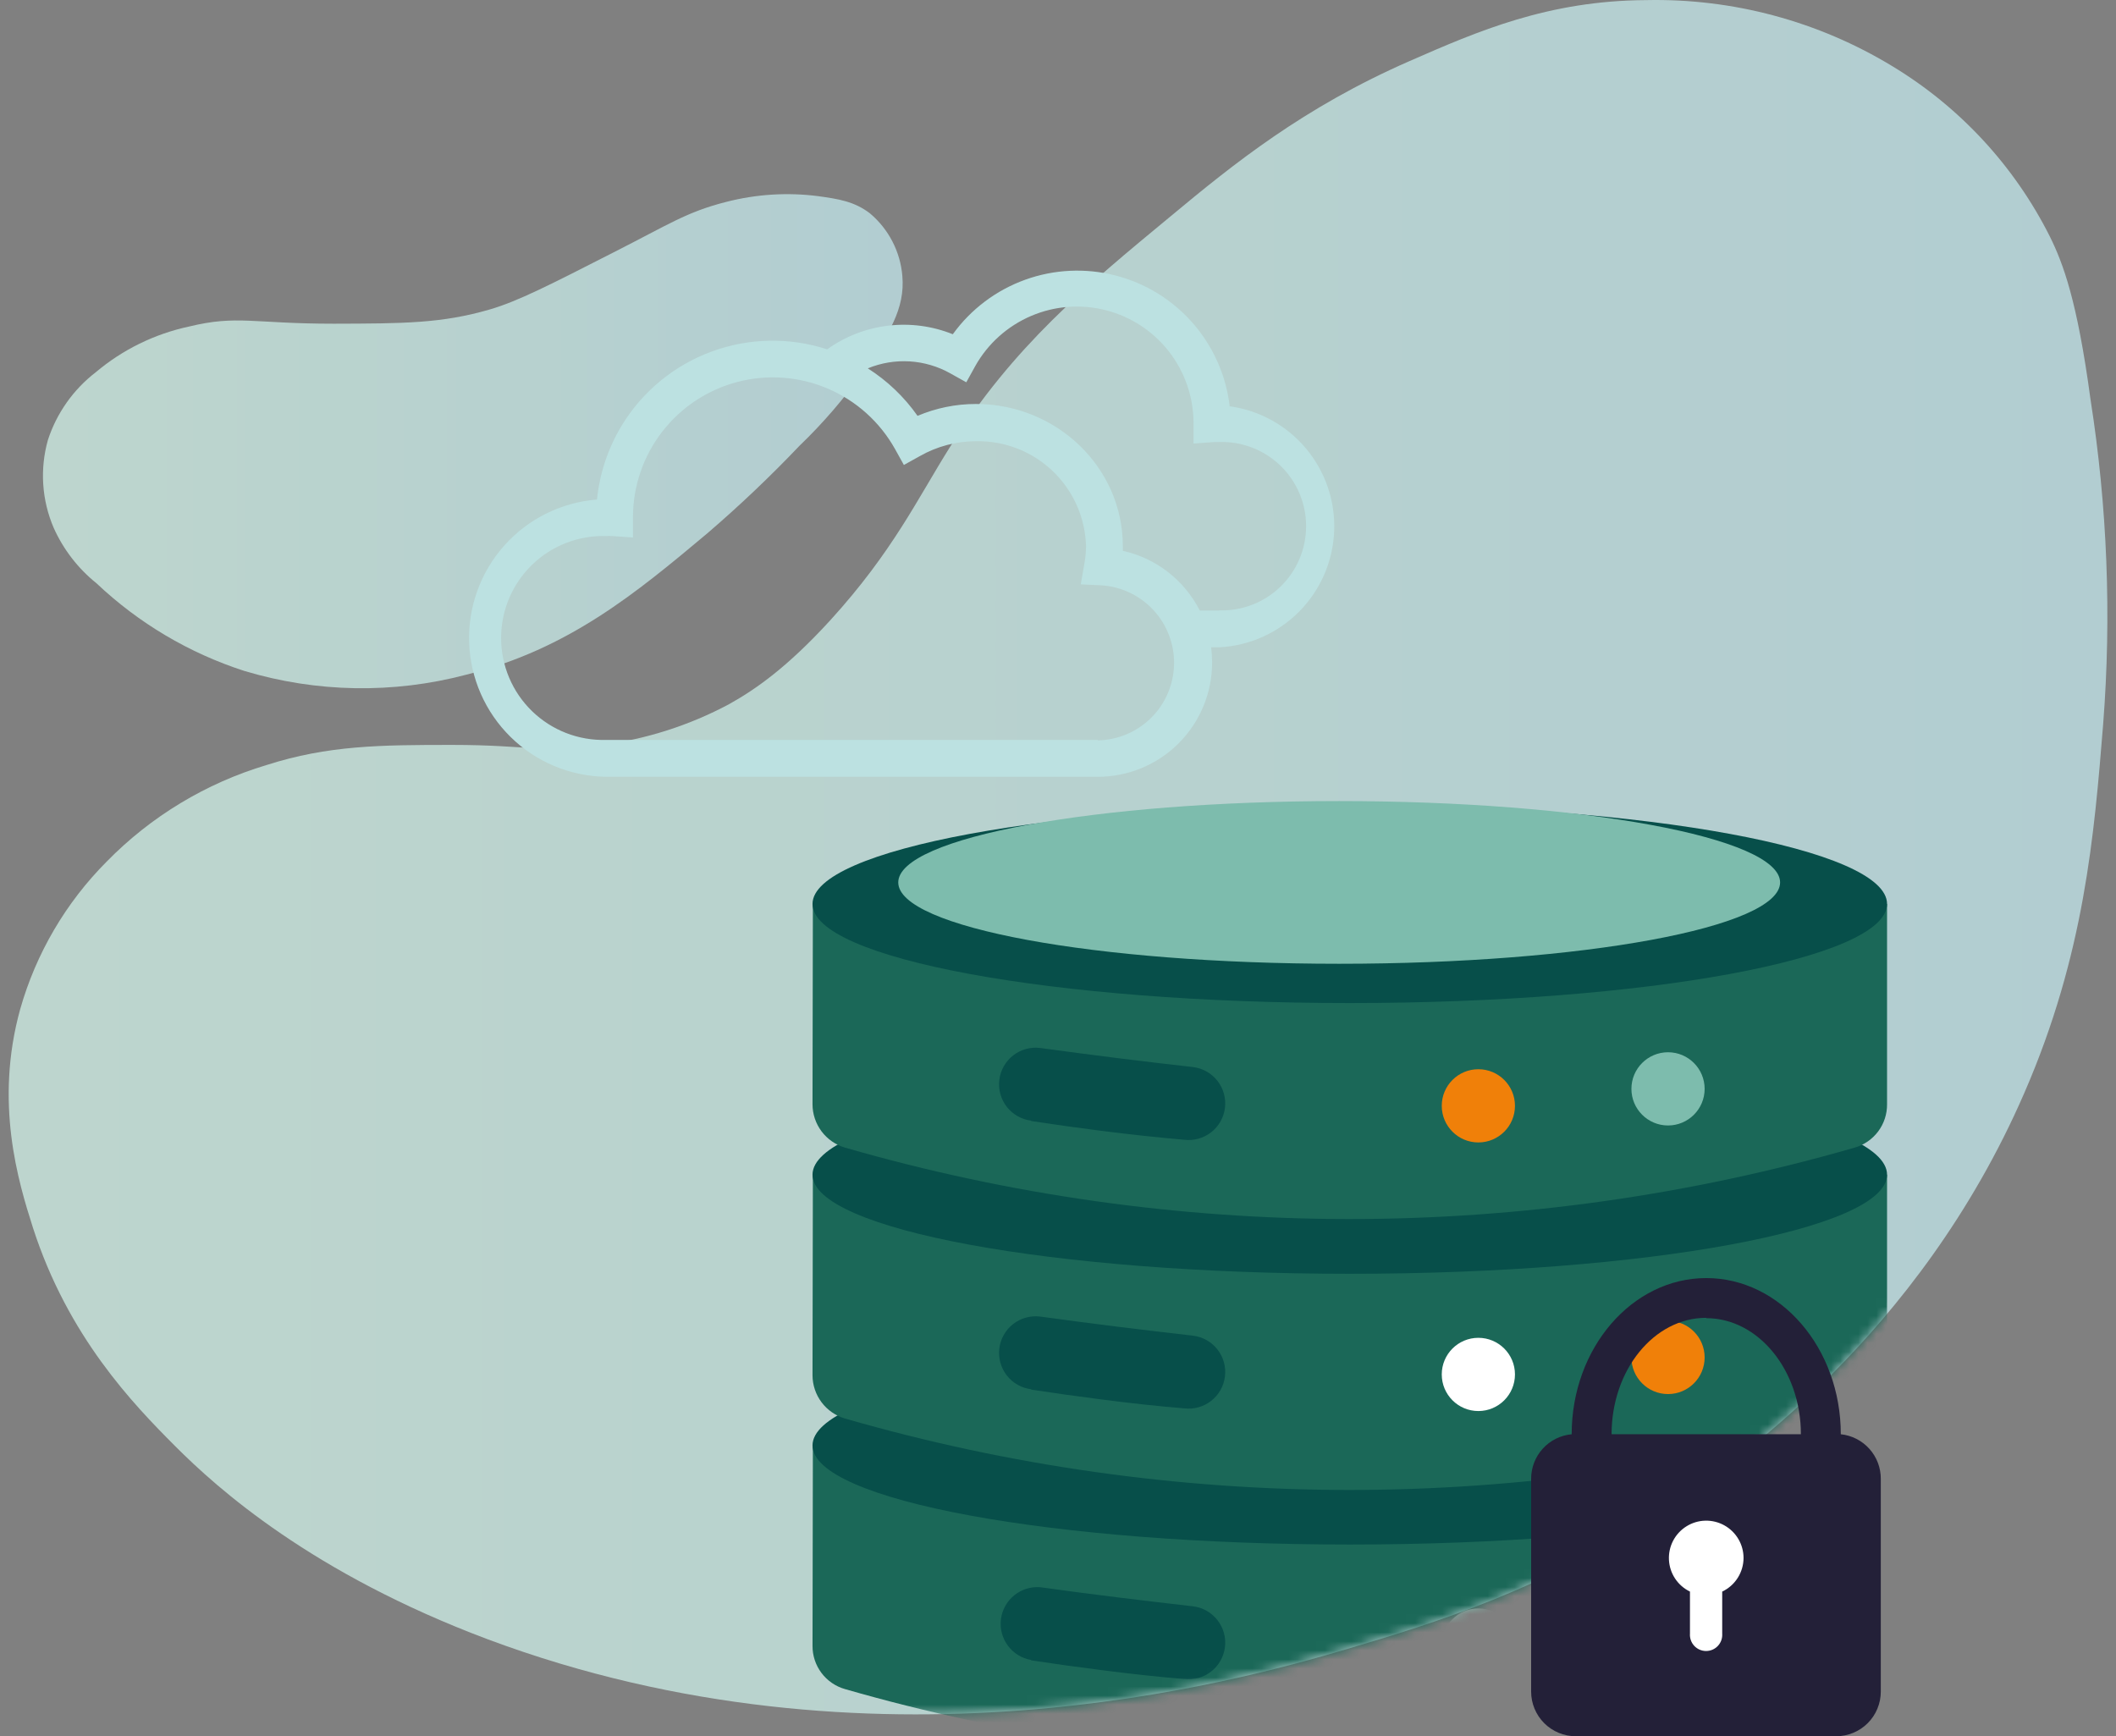
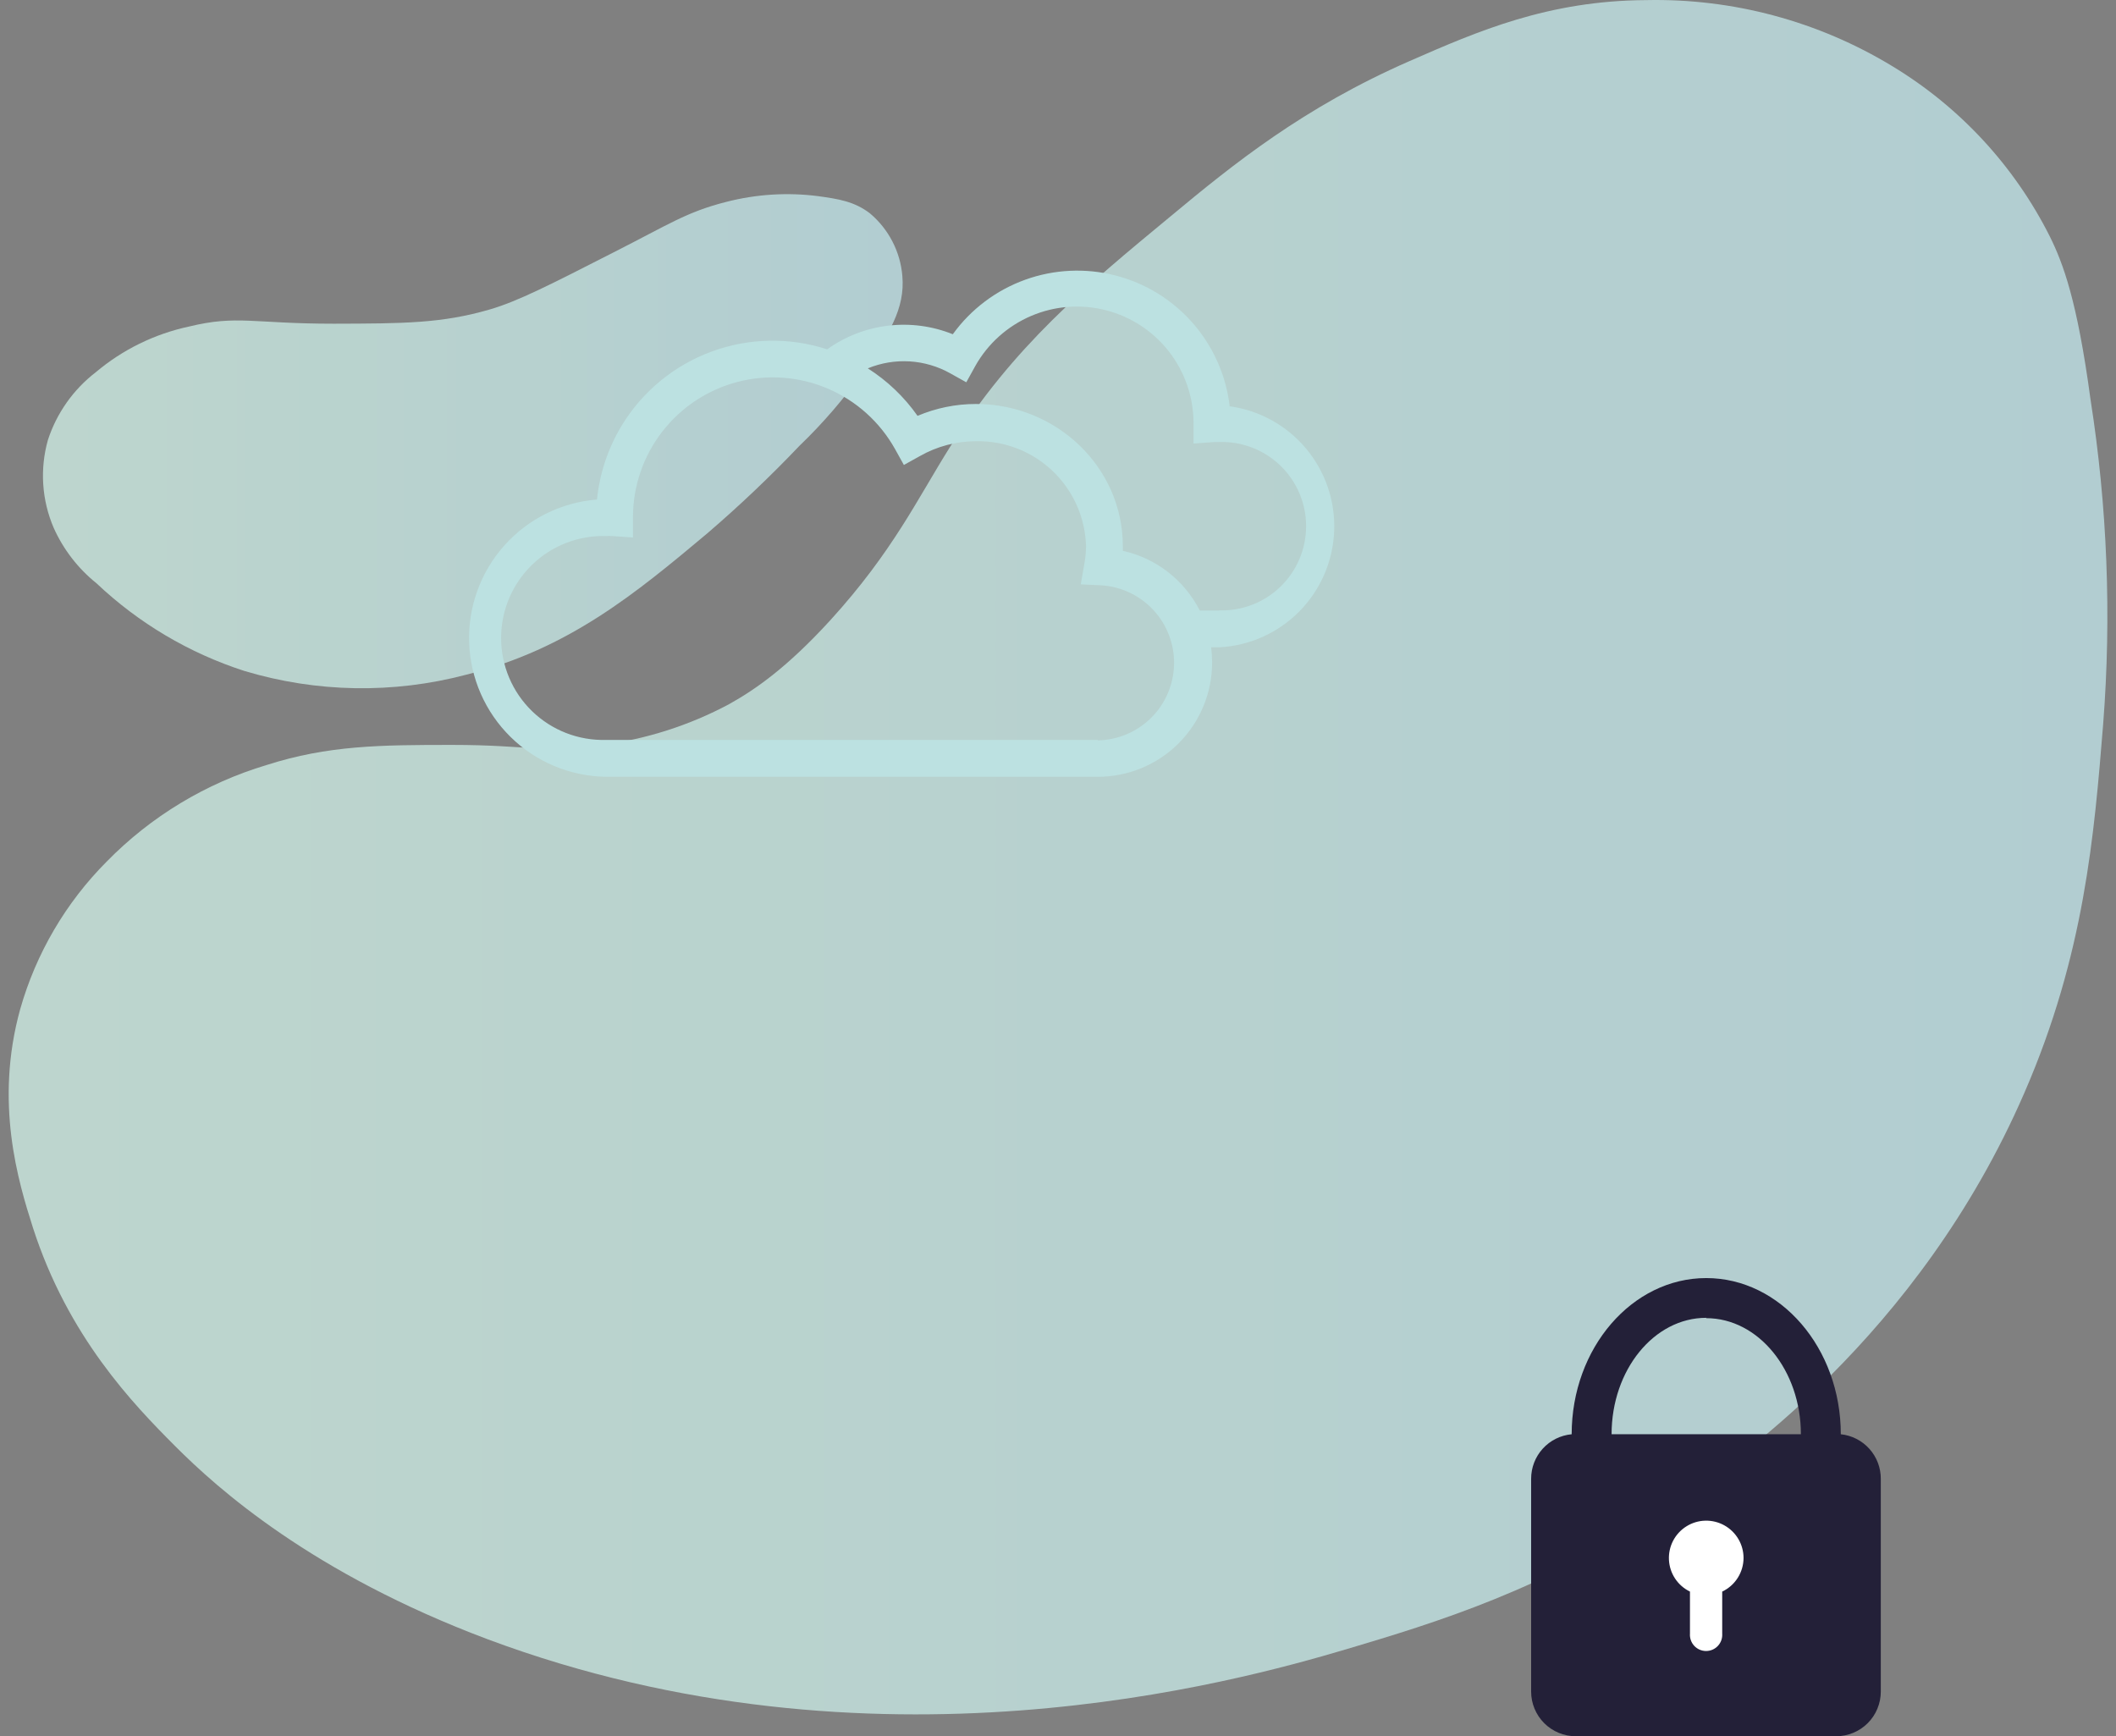
<svg xmlns="http://www.w3.org/2000/svg" width="234" height="192" viewBox="0 0 234 192" fill="none">
  <rect x="0" y="0" width="234" height="192" fill="#808080" stroke="none" />
  <g opacity="0.7">
    <path d="M78.202 58.992C81.767 55.934 85.174 52.698 88.412 49.295C91.023 46.79 93.388 44.038 95.472 41.08C98.296 36.933 100.103 34.168 99.787 30.514C99.676 29.183 99.303 27.888 98.689 26.702C98.076 25.516 97.234 24.462 96.213 23.602C94.485 22.269 92.707 22.003 90.515 21.696C87.103 21.253 83.637 21.468 80.305 22.328C75.911 23.444 73.936 24.827 67.873 27.898C60.793 31.512 57.258 33.319 54.178 34.217C48.875 35.767 44.609 35.777 36.907 35.797C27.951 35.797 26.243 34.81 20.891 36.113C17.088 36.929 13.544 38.669 10.572 41.179C8.103 43.084 6.266 45.688 5.299 48.654C4.391 51.873 4.618 55.307 5.941 58.38C7.011 60.766 8.632 62.864 10.671 64.502C15.325 68.907 20.905 72.217 27.003 74.189C34.989 76.596 43.486 76.743 51.551 74.613C62.867 71.799 70.352 65.568 78.202 58.992Z" fill="url(#paint0_linear_2074_510)" />
  </g>
  <g opacity="0.7">
    <path d="M91.828 68.58C98.74 60.987 101.466 55.141 105.03 49.473C112.071 38.276 120.04 31.699 129.489 23.889C136.401 18.142 144.133 11.891 155.893 6.747C163.408 3.458 171.179 0.071 182.031 0.012C191.619 -0.195 201.068 2.34 209.265 7.319C216.729 11.83 222.767 18.357 226.683 26.15C228.144 29.112 229.705 33.21 231.176 44.131C233.044 56.026 233.515 68.099 232.578 80.103C231.591 92.298 230.524 105.54 223.869 120.845C212.158 147.842 191.441 162.051 184.549 166.653C170.843 175.796 158.757 179.44 148.873 182.382C136.688 185.987 96.538 197.194 53.93 181.277C34.478 173.979 24.031 164.589 19.37 159.918C14.709 155.248 7.521 147.802 3.64 135.756C2.011 130.65 -0.635 121.931 2.238 111.583C3.987 105.43 7.273 99.823 11.787 95.29C16.686 90.282 22.778 86.602 29.491 84.596C36.285 82.424 42.042 82.375 49.991 82.375C58.611 82.375 60.201 83.362 66.57 82.375C71.487 81.735 76.248 80.209 80.621 77.872C83.593 76.213 87.069 73.784 91.828 68.58Z" fill="url(#paint1_linear_2074_510)" />
  </g>
  <path d="M135.978 44.862C135.567 41.472 134.145 38.286 131.895 35.718C129.646 33.149 126.674 31.319 123.368 30.466C120.062 29.613 116.576 29.777 113.365 30.936C110.154 32.094 107.366 34.195 105.367 36.962C103.098 36.049 100.635 35.723 98.206 36.015C95.778 36.306 93.462 37.206 91.474 38.631C87.294 37.272 82.778 37.363 78.656 38.89C74.534 40.417 71.048 43.29 68.763 47.044C67.251 49.538 66.313 52.338 66.018 55.24C62.082 55.551 58.417 57.366 55.784 60.309C53.152 63.251 51.754 67.095 51.881 71.041C52.008 74.987 53.65 78.733 56.467 81.5C59.283 84.267 63.057 85.843 67.005 85.9H121.393C123.055 85.901 124.7 85.575 126.235 84.94C127.771 84.304 129.166 83.373 130.34 82.198C131.515 81.023 132.447 79.628 133.082 78.093C133.717 76.558 134.044 74.912 134.042 73.251C134.041 72.693 134.005 72.135 133.934 71.582H134.832C138.167 71.412 141.319 70.004 143.669 67.632C146.02 65.26 147.4 62.096 147.54 58.76C147.679 55.424 146.568 52.156 144.424 49.596C142.28 47.036 139.257 45.369 135.948 44.921L135.978 44.862ZM121.403 81.822H67.025C65.517 81.866 64.015 81.608 62.608 81.061C61.202 80.515 59.919 79.692 58.836 78.641C57.754 77.59 56.893 76.332 56.305 74.942C55.718 73.553 55.415 72.059 55.415 70.55C55.415 69.041 55.718 67.547 56.305 66.158C56.893 64.768 57.754 63.51 58.836 62.459C59.919 61.408 61.202 60.585 62.608 60.039C64.015 59.492 65.517 59.234 67.025 59.278C67.245 59.263 67.466 59.263 67.686 59.278L69.997 59.436V57.165C70.006 53.746 71.147 50.425 73.243 47.723C75.339 45.02 78.271 43.088 81.581 42.229C84.891 41.369 88.392 41.63 91.538 42.971C94.684 44.312 97.297 46.658 98.969 49.641L99.956 51.418L101.733 50.431C103.623 49.357 105.76 48.792 107.934 48.792C111.09 48.728 114.142 49.918 116.422 52.1C118.702 54.282 120.025 57.279 120.1 60.434C120.092 61.077 120.029 61.717 119.912 62.349L119.517 64.621L121.818 64.729C124.027 64.874 126.095 65.868 127.589 67.502C129.083 69.137 129.887 71.285 129.833 73.499C129.78 75.713 128.873 77.82 127.302 79.38C125.73 80.94 123.617 81.833 121.403 81.871V81.822ZM134.842 67.514H132.68C131.836 65.853 130.635 64.4 129.164 63.258C127.692 62.115 125.986 61.313 124.168 60.908V60.384C124.168 51.724 116.881 44.674 107.925 44.674C105.706 44.673 103.509 45.12 101.467 45.987C99.996 43.892 98.127 42.107 95.967 40.734C97.431 40.132 99.012 39.869 100.592 39.964C102.172 40.06 103.71 40.512 105.091 41.287L106.858 42.275L107.846 40.487C109.24 38.002 111.418 36.048 114.041 34.932C116.663 33.815 119.581 33.599 122.339 34.316C125.097 35.034 127.54 36.645 129.286 38.898C131.032 41.15 131.982 43.918 131.988 46.768V49.049L134.269 48.881H134.822C136.07 48.84 137.313 49.051 138.478 49.5C139.642 49.95 140.705 50.629 141.602 51.497C142.499 52.365 143.212 53.405 143.699 54.554C144.186 55.703 144.437 56.939 144.437 58.187C144.437 59.436 144.186 60.671 143.699 61.821C143.212 62.97 142.499 64.01 141.602 64.878C140.705 65.746 139.642 66.425 138.478 66.874C137.313 67.324 136.07 67.535 134.822 67.494L134.842 67.514Z" fill="#BCE1E1" />
  <mask id="mask0_2074_510" style="mask-type:luminance" maskUnits="userSpaceOnUse" x="0" y="0" width="234" height="190">
-     <path d="M91.828 68.59C98.74 60.997 101.466 55.141 105.03 49.473C112.071 38.286 120.04 31.699 129.489 23.899C136.401 18.152 144.133 11.901 155.893 6.757C163.408 3.468 171.179 0.082 182.031 0.012C191.62 -0.201 201.07 2.335 209.265 7.319C216.731 11.827 222.77 18.355 226.683 26.15C228.144 29.112 229.705 33.2 231.176 44.131C233.044 56.026 233.515 68.099 232.578 80.104C231.591 92.289 230.524 105.53 223.869 120.845C212.158 147.832 191.441 162.041 184.549 166.653C170.843 175.796 158.757 179.489 148.873 182.383C136.688 185.977 96.538 197.194 53.93 181.267C34.478 173.979 24.031 164.589 19.37 159.918C14.709 155.248 7.521 147.793 3.64 135.746C2.011 130.651 -0.635 121.922 2.238 111.583C3.989 105.428 7.275 99.819 11.787 95.281C16.69 90.282 22.782 86.609 29.491 84.606C36.285 82.434 42.042 82.385 49.991 82.385C58.611 82.385 60.201 83.372 66.57 82.385C71.487 81.745 76.248 80.219 80.621 77.882C83.593 76.223 87.069 73.794 91.828 68.59Z" fill="white" />
-   </mask>
+     </mask>
  <g mask="url(#mask0_2074_510)">
    <path d="M89.854 181.997C89.845 183.079 90.193 184.134 90.842 184.999C91.491 185.864 92.407 186.492 93.448 186.787C111.552 192.004 130.298 194.663 149.14 194.686C168.07 194.686 186.907 192.026 205.098 186.787C206.137 186.491 207.05 185.862 207.698 184.997C208.345 184.132 208.691 183.078 208.682 181.997V159.839C189.173 165.852 168.863 168.869 148.448 168.786C128.596 168.701 108.865 165.686 89.893 159.839L89.854 181.997Z" fill="#1B6858" />
-     <path d="M149.268 170.8C182.081 170.8 208.682 165.893 208.682 159.839C208.682 153.786 182.081 148.879 149.268 148.879C116.454 148.879 89.853 153.786 89.853 159.839C89.853 165.893 116.454 170.8 149.268 170.8Z" fill="#074F4A" />
    <path d="M89.853 152.078C89.855 153.158 90.206 154.208 90.854 155.071C91.502 155.934 92.412 156.564 93.448 156.867C111.551 162.089 130.298 164.748 149.139 164.767C168.07 164.771 186.908 162.111 205.098 156.867C206.137 156.571 207.05 155.943 207.698 155.077C208.345 154.212 208.691 153.159 208.682 152.078V129.9C189.172 135.914 168.863 138.93 148.448 138.847C128.596 138.762 108.865 135.747 89.893 129.9L89.853 152.078Z" fill="#1B6858" />
    <path d="M149.268 140.861C182.081 140.861 208.682 135.953 208.682 129.9C208.682 123.847 182.081 118.939 149.268 118.939C116.454 118.939 89.853 123.847 89.853 129.9C89.853 135.953 116.454 140.861 149.268 140.861Z" fill="#074F4A" />
    <path d="M89.853 122.11C89.853 123.191 90.203 124.243 90.851 125.108C91.499 125.974 92.41 126.605 93.448 126.909C111.551 132.131 130.298 134.79 149.139 134.808C168.07 134.812 186.908 132.153 205.098 126.909C206.138 126.612 207.053 125.982 207.701 125.115C208.348 124.248 208.693 123.192 208.682 122.11V99.961C189.172 105.975 168.863 108.991 148.448 108.908C128.596 108.823 108.865 105.808 89.893 99.961L89.853 122.11Z" fill="#1B6858" />
    <path d="M149.268 110.922C182.081 110.922 208.682 106.014 208.682 99.961C208.682 93.908 182.081 89.001 149.268 89.001C116.454 89.001 89.853 93.908 89.853 99.961C89.853 106.014 116.454 110.922 149.268 110.922Z" fill="#074F4A" />
    <path d="M148.094 106.577C175.023 106.577 196.854 102.55 196.854 97.582C196.854 92.613 175.023 88.586 148.094 88.586C121.164 88.586 99.334 92.613 99.334 97.582C99.334 102.55 121.164 106.577 148.094 106.577Z" fill="#7DBCAD" />
-     <path d="M184.461 124.459C186.697 124.459 188.509 122.647 188.509 120.411C188.509 118.175 186.697 116.362 184.461 116.362C182.225 116.362 180.412 118.175 180.412 120.411C180.412 122.647 182.225 124.459 184.461 124.459Z" fill="#7DBCAD" />
-     <path d="M163.486 126.336C165.722 126.336 167.534 124.523 167.534 122.287C167.534 120.051 165.722 118.239 163.486 118.239C161.25 118.239 159.438 120.051 159.438 122.287C159.438 124.523 161.25 126.336 163.486 126.336Z" fill="#F08009" />
    <path d="M114.036 123.965C116.564 124.35 119.141 124.716 121.787 125.052C124.908 125.447 127.962 125.776 130.951 126.039C131.478 126.104 132.014 126.064 132.526 125.922C133.039 125.78 133.518 125.538 133.937 125.211C134.356 124.884 134.707 124.477 134.968 124.014C135.23 123.551 135.398 123.042 135.463 122.514C135.528 121.986 135.488 121.451 135.346 120.938C135.204 120.426 134.963 119.947 134.635 119.527C134.308 119.108 133.901 118.758 133.439 118.496C132.976 118.234 132.466 118.066 131.938 118.001C129.183 117.695 126.418 117.359 123.614 117.014C120.81 116.668 117.857 116.273 115.023 115.888C113.957 115.757 112.883 116.055 112.037 116.716C111.191 117.377 110.642 118.347 110.511 119.413C110.38 120.479 110.678 121.553 111.339 122.4C112 123.246 112.97 123.795 114.036 123.926V123.965Z" fill="#074F4A" />
    <path d="M184.461 154.161C186.697 154.161 188.509 152.349 188.509 150.113C188.509 147.877 186.697 146.064 184.461 146.064C182.225 146.064 180.412 147.877 180.412 150.113C180.412 152.349 182.225 154.161 184.461 154.161Z" fill="#F08009" />
    <path d="M163.486 156.038C165.722 156.038 167.534 154.225 167.534 151.989C167.534 149.753 165.722 147.941 163.486 147.941C161.25 147.941 159.438 149.753 159.438 151.989C159.438 154.225 161.25 156.038 163.486 156.038Z" fill="white" />
    <path d="M114.036 153.668C116.564 154.053 119.141 154.418 121.787 154.754C124.908 155.159 127.959 155.495 130.951 155.742C131.478 155.806 132.014 155.767 132.526 155.625C133.039 155.483 133.518 155.241 133.937 154.914C134.356 154.586 134.707 154.18 134.968 153.717C135.23 153.254 135.398 152.744 135.463 152.216C135.528 151.689 135.488 151.153 135.346 150.641C135.204 150.129 134.963 149.649 134.635 149.23C134.308 148.811 133.901 148.461 133.438 148.199C132.976 147.937 132.466 147.769 131.938 147.704C129.183 147.388 126.418 147.062 123.614 146.716C120.81 146.371 117.857 145.976 115.023 145.591C114.496 145.526 113.96 145.566 113.448 145.708C112.935 145.85 112.456 146.091 112.037 146.419C111.618 146.746 111.267 147.153 111.006 147.616C110.744 148.078 110.576 148.588 110.511 149.116C110.446 149.644 110.486 150.179 110.628 150.691C110.77 151.204 111.011 151.683 111.339 152.102C111.666 152.521 112.073 152.872 112.535 153.134C112.998 153.396 113.508 153.564 114.036 153.629V153.668Z" fill="#074F4A" />
    <path d="M184.461 184.101C186.697 184.101 188.509 182.288 188.509 180.052C188.509 177.816 186.697 176.004 184.461 176.004C182.225 176.004 180.412 177.816 180.412 180.052C180.412 182.288 182.225 184.101 184.461 184.101Z" fill="white" />
    <path d="M163.486 185.967C165.722 185.967 167.534 184.155 167.534 181.919C167.534 179.683 165.722 177.87 163.486 177.87C161.25 177.87 159.438 179.683 159.438 181.919C159.438 184.155 161.25 185.967 163.486 185.967Z" fill="#7DBCAD" />
    <path d="M114.036 183.608C116.564 183.993 119.141 184.348 121.787 184.684C124.907 185.089 127.959 185.424 130.951 185.671C131.478 185.736 132.014 185.696 132.526 185.554C133.038 185.412 133.518 185.171 133.937 184.843C134.356 184.516 134.706 184.109 134.968 183.646C135.23 183.184 135.398 182.674 135.463 182.146C135.528 181.618 135.488 181.083 135.346 180.571C135.204 180.058 134.962 179.579 134.635 179.16C134.308 178.741 133.901 178.39 133.438 178.128C132.976 177.866 132.466 177.698 131.938 177.634C129.183 177.318 126.418 176.992 123.614 176.646C120.81 176.3 117.857 175.915 115.023 175.52C113.982 175.442 112.951 175.767 112.144 176.428C111.337 177.09 110.816 178.037 110.688 179.073C110.561 180.109 110.838 181.154 111.462 181.991C112.085 182.828 113.007 183.393 114.036 183.568V183.608Z" fill="#074F4A" />
  </g>
  <path d="M203.567 158.605C203.567 149.076 196.892 141.334 188.686 141.334C180.48 141.334 173.805 149.076 173.805 158.605C172.576 158.718 171.434 159.288 170.604 160.202C169.774 161.116 169.317 162.308 169.322 163.542V187.063C169.322 188.372 169.842 189.628 170.768 190.554C171.694 191.48 172.95 192 174.26 192H203.053C204.363 192 205.618 191.48 206.544 190.554C207.47 189.628 207.99 188.372 207.99 187.063V163.542C207.997 162.317 207.548 161.133 206.73 160.221C205.913 159.308 204.785 158.732 203.567 158.605ZM188.686 145.768C194.453 145.768 199.153 151.535 199.153 158.605H178.219C178.219 151.495 182.909 145.729 188.686 145.729V145.768Z" fill="#232038" />
  <path d="M192.812 172.3C192.814 171.563 192.618 170.838 192.245 170.201C191.872 169.564 191.335 169.039 190.691 168.681C190.046 168.322 189.317 168.143 188.579 168.161C187.841 168.18 187.122 168.396 186.497 168.788C185.871 169.179 185.361 169.73 185.021 170.385C184.681 171.04 184.523 171.774 184.563 172.511C184.603 173.247 184.839 173.96 185.248 174.574C185.657 175.189 186.223 175.682 186.887 176.003V180.654C186.869 180.899 186.901 181.146 186.983 181.378C187.064 181.61 187.192 181.823 187.359 182.003C187.527 182.183 187.729 182.327 187.955 182.425C188.18 182.523 188.423 182.574 188.669 182.574C188.915 182.574 189.158 182.523 189.384 182.425C189.609 182.327 189.812 182.183 189.979 182.003C190.146 181.823 190.275 181.61 190.356 181.378C190.437 181.146 190.47 180.899 190.452 180.654V176.003C191.154 175.671 191.747 175.147 192.165 174.492C192.582 173.837 192.807 173.077 192.812 172.3Z" fill="white" />
  <defs>
    <linearGradient id="paint0_linear_2074_510" x1="6.85" y1="48.762" x2="99.827" y2="48.762" gradientUnits="userSpaceOnUse">
      <stop stop-color="#D7FAEF" />
      <stop offset="1" stop-color="#C7EEF3" />
    </linearGradient>
    <linearGradient id="paint1_linear_2074_510" x1="6.079" y1="94.806" x2="233.072" y2="94.806" gradientUnits="userSpaceOnUse">
      <stop stop-color="#D7FAEF" />
      <stop offset="1" stop-color="#C7EEF3" />
    </linearGradient>
  </defs>
</svg>